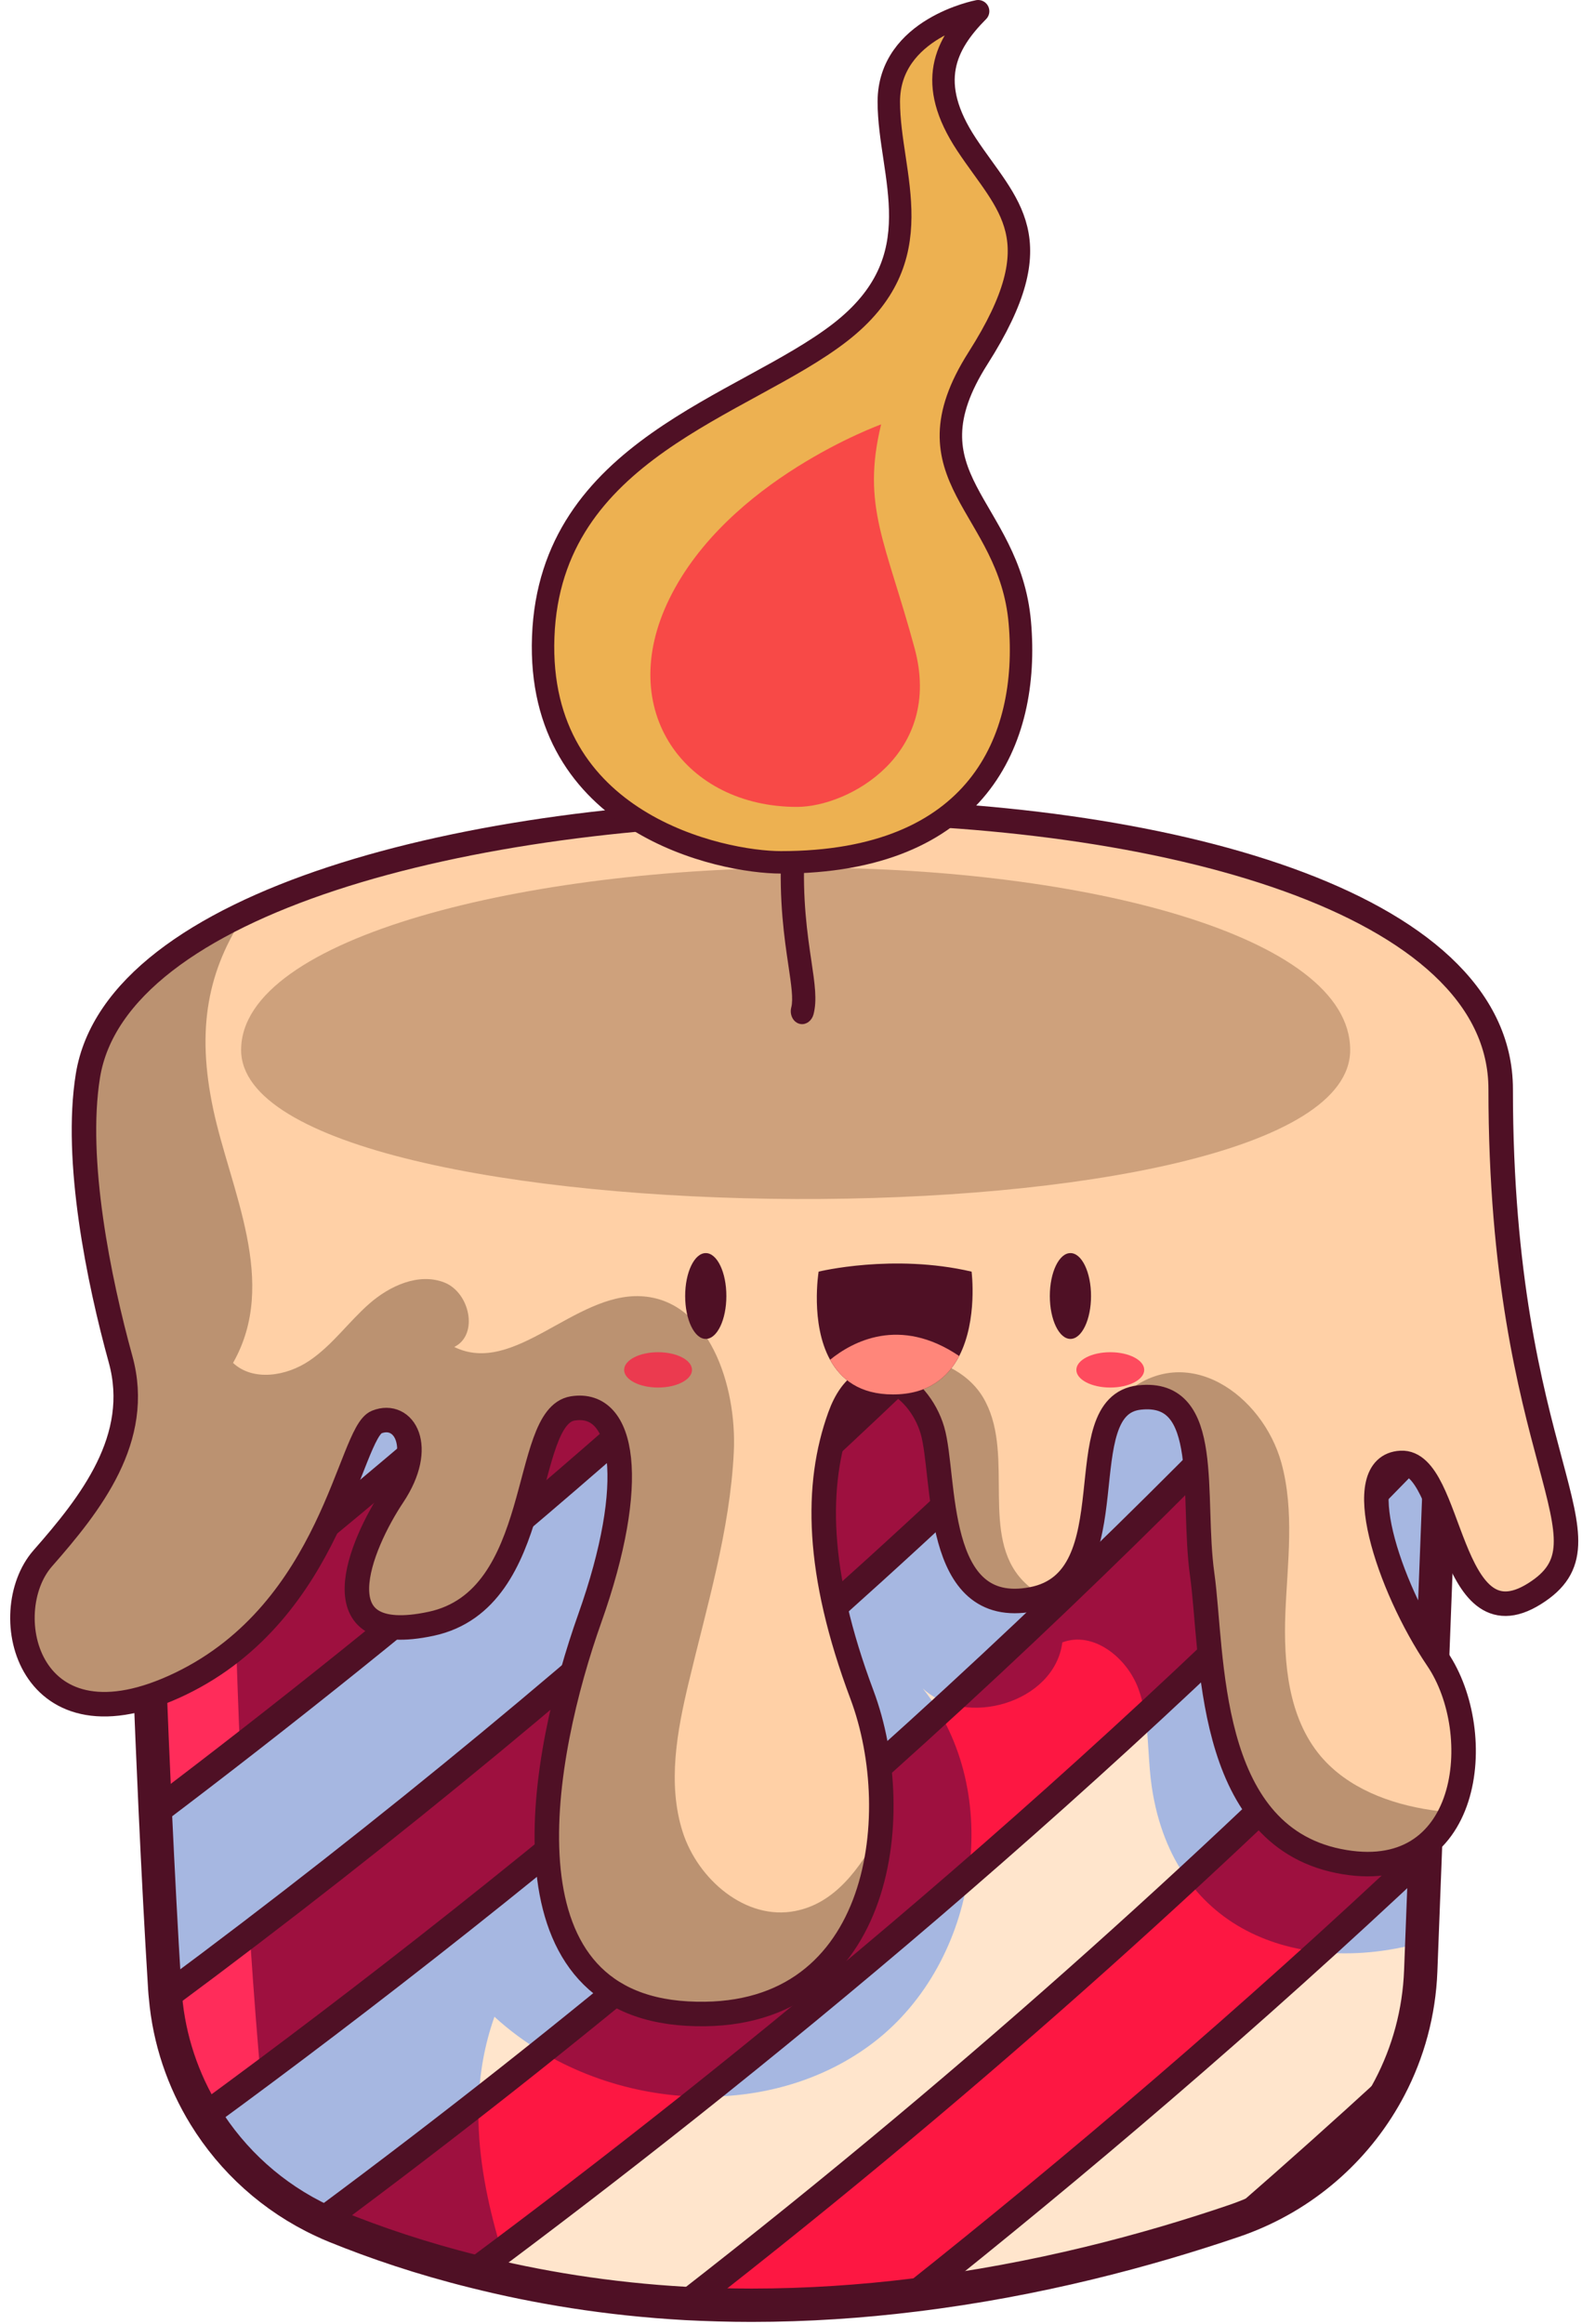
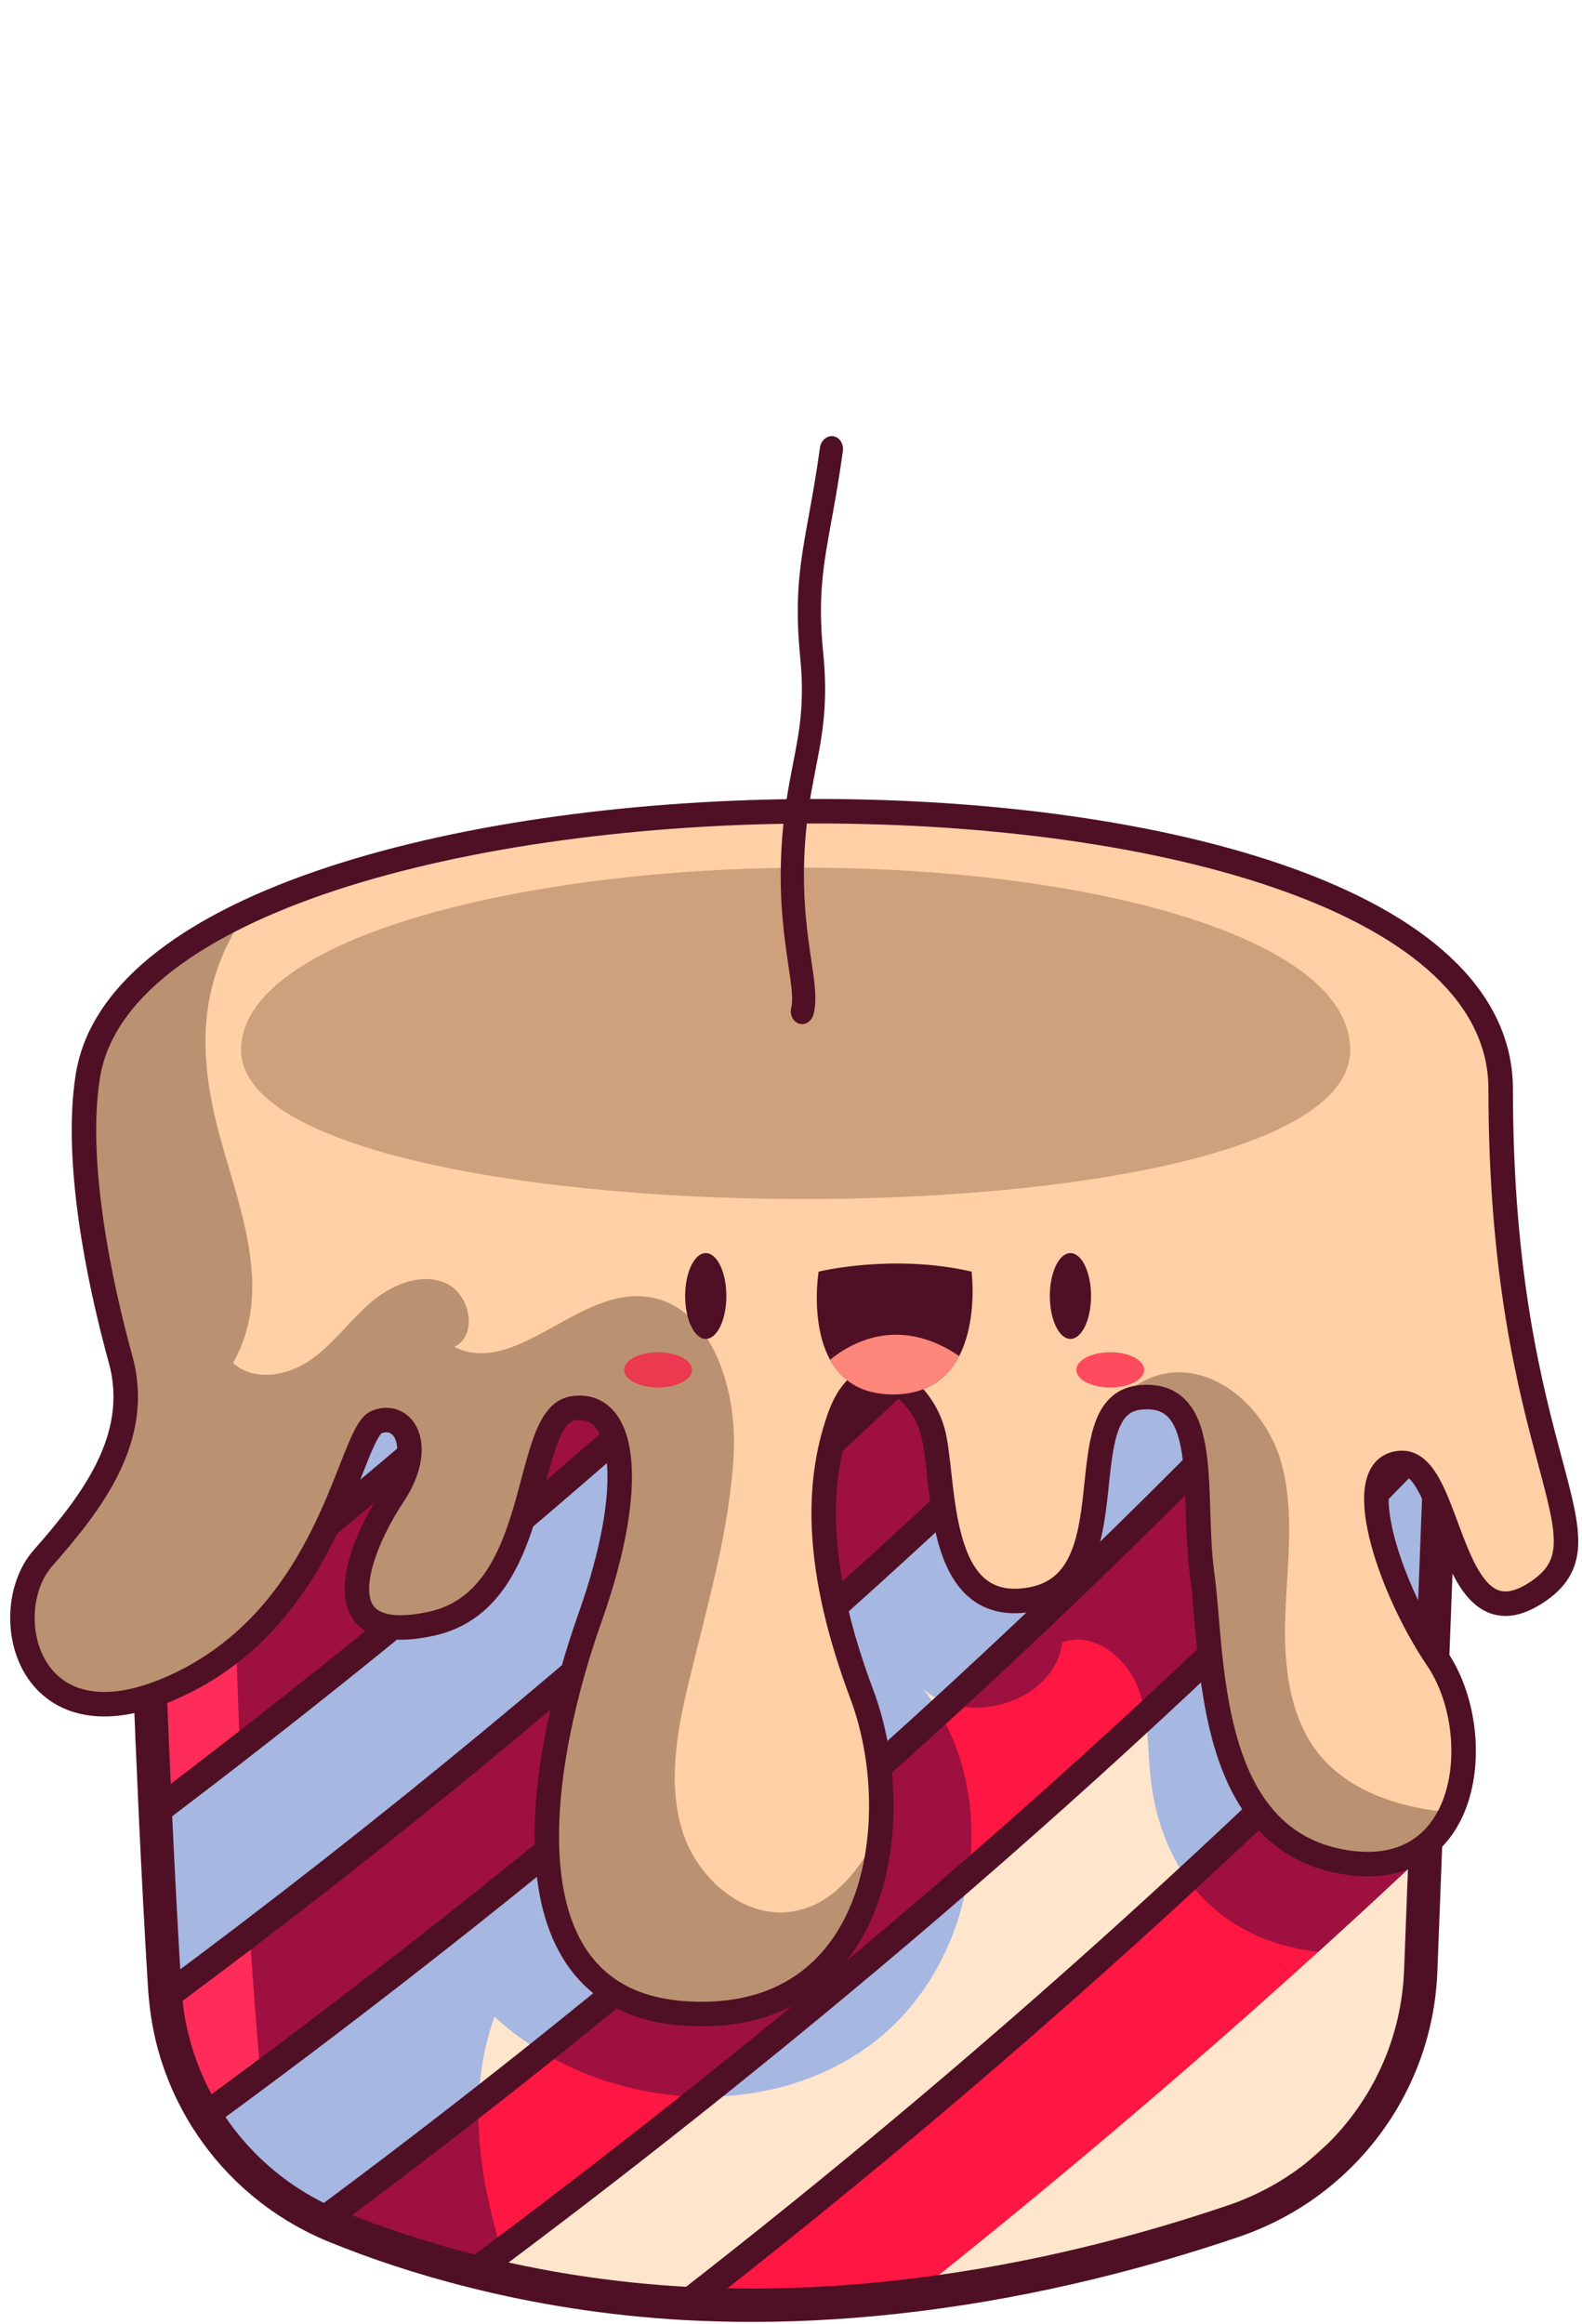
<svg xmlns="http://www.w3.org/2000/svg" width="141" height="207" viewBox="0 0 141 207" fill="none">
  <path d="M129.716 94.597L129.258 106.53L128.483 126.946L127.741 146.161L127.031 165.038L126.725 173.008L126.627 175.541C126.485 179.253 125.513 182.79 123.865 185.934C121.157 191.098 116.627 195.247 110.971 197.441C110.644 197.572 110.305 197.692 109.967 197.812C102.357 200.399 92.499 203.074 81.439 204.417C76.811 204.985 71.963 205.312 66.984 205.312C64.998 205.312 63.054 205.257 61.166 205.159C55.467 204.842 50.258 204.089 45.542 203.063C44.417 202.834 43.327 202.583 42.267 202.31C37.562 201.153 33.425 199.733 29.909 198.314C29.505 198.139 29.122 197.976 28.73 197.79C27.125 197.037 25.63 196.131 24.253 195.071C21.852 193.248 19.82 190.988 18.248 188.444C16.317 185.3 15.082 181.686 14.743 177.865C14.722 177.636 14.7 177.396 14.688 177.177C14.373 172.035 14.1 166.718 13.848 161.412C13.639 157.078 13.466 152.743 13.302 148.464C13.072 142.645 12.898 136.957 12.723 131.574C12.111 109.935 11.959 93.155 11.959 93.155L20.595 93.264L56.885 93.712L75.456 93.941L90.805 94.126L108.295 94.334L122.87 94.52L129.716 94.597Z" fill="#FD1742" />
  <path opacity="0.43" d="M129.716 94.597L129.258 106.53L128.483 126.946L127.741 146.161L127.031 165.038L126.725 173.008C116.233 175.956 104.628 172.397 102.652 159.132C102.226 156.217 102.488 153.171 101.462 150.409C100.447 147.636 97.433 145.234 94.683 146.282C93.984 151.675 86.035 153.935 82.248 150.387C89.585 159.525 87.269 174.722 77.87 181.906C68.132 189.363 53.108 187.911 44.069 179.624C41.361 187.299 42.856 195.16 45.542 203.064C44.417 202.835 43.327 202.584 42.267 202.311C37.562 201.154 33.425 199.734 29.909 198.315C29.505 198.14 29.122 197.977 28.73 197.791C24.329 195.739 20.716 192.452 18.248 188.446C16.317 185.302 15.082 181.688 14.743 177.867C14.722 177.638 14.7 177.398 14.688 177.179C14.373 172.037 14.1 166.72 13.848 161.414C13.639 157.08 13.466 152.745 13.302 148.466C13.072 142.647 12.898 136.959 12.723 131.576C12.111 109.937 11.959 93.157 11.959 93.157L56.885 93.714L75.456 93.943L90.805 94.128L108.295 94.336L122.87 94.522L129.716 94.597Z" fill="#22073A" />
  <path d="M24.253 195.072C21.851 193.249 19.82 190.989 18.247 188.445C16.316 185.301 15.082 181.687 14.742 177.866C14.72 177.637 14.698 177.397 14.688 177.178C14.371 172.036 14.098 166.719 13.847 161.413C13.639 157.079 13.464 152.744 13.3 148.465C13.072 142.646 12.896 136.958 12.722 131.575C12.111 109.936 11.957 93.156 11.957 93.156L20.593 93.265C20.267 122.59 20.66 163.487 24.253 195.072Z" fill="#FF2C5A" />
  <path d="M129.716 94.597L129.258 106.53C117.969 119.162 103.034 134.741 84.529 151.718C84.256 151.98 83.972 152.231 83.699 152.482C73.054 162.231 61.242 172.418 48.282 182.756C46.426 184.23 44.559 185.715 42.659 187.178C38.15 190.715 33.499 194.253 28.728 197.79C24.328 195.738 20.715 192.451 18.247 188.445C45.552 168.488 87.366 134.905 122.87 94.521L129.716 94.597Z" fill="#FFE5CC" />
  <path d="M128.482 126.946L127.74 146.161C121.113 152.864 113.798 159.972 105.796 167.341C92.728 179.416 77.836 192.2 61.165 205.16C55.466 204.843 50.258 204.09 45.542 203.064C45.105 202.977 44.68 202.878 44.254 202.78C43.588 202.638 42.922 202.474 42.267 202.31C43.075 201.71 43.883 201.109 44.712 200.487C50.236 196.349 56.208 191.764 62.497 186.742C70.052 180.726 78.066 174.099 86.308 166.959V166.948C91.494 162.45 96.767 157.745 102.073 152.843C110.894 144.698 119.781 136.04 128.482 126.946Z" fill="#FFE5CC" />
  <path d="M127.03 165.037L126.724 173.007L126.626 175.54C126.484 179.252 125.512 182.789 123.864 185.933C119.737 189.711 115.436 193.564 110.97 197.44C110.643 197.571 110.304 197.691 109.966 197.811C102.356 200.398 92.498 203.073 81.438 204.416C92.683 195.485 104.954 185.212 117.488 173.847H117.499C120.666 170.976 123.843 168.04 127.03 165.037Z" fill="#FFE5CC" />
  <path d="M108.296 94.335C87.083 117.24 55.782 147.482 14.743 177.865C14.721 177.636 14.699 177.396 14.688 177.177C14.372 172.035 14.099 166.718 13.847 161.412C35.726 144.872 64.013 121.574 90.805 94.127L108.296 94.335Z" fill="#FFE5CC" />
  <path d="M75.456 93.942C58.698 110.548 37.954 129.337 13.302 148.464C13.073 142.645 12.898 136.957 12.723 131.574C26.337 120.809 41.534 108.036 56.885 93.712L75.456 93.942Z" fill="#FFE5CC" />
  <path opacity="0.42" d="M75.457 93.942C58.699 110.548 37.955 129.337 13.303 148.464C13.073 142.645 12.899 136.957 12.723 131.574C12.113 109.935 11.96 93.155 11.96 93.155L56.886 93.712L75.457 93.942Z" fill="#2C78FF" />
  <path opacity="0.42" d="M14.743 177.866C14.721 177.637 14.699 177.397 14.688 177.178C14.372 172.036 14.099 166.719 13.847 161.413C35.726 144.873 64.013 121.575 90.805 94.128L108.295 94.336C87.083 117.24 55.782 147.482 14.743 177.866Z" fill="#2C78FF" />
  <path opacity="0.42" d="M62.498 186.742C70.053 180.726 78.067 174.099 86.308 166.959C85.468 172.778 82.541 178.324 77.87 181.905C73.481 185.268 68.011 186.818 62.498 186.742Z" fill="#2C78FF" />
  <path opacity="0.42" d="M44.712 200.487C44.974 201.35 45.247 202.201 45.542 203.064C45.105 202.977 44.681 202.878 44.255 202.78C43.589 202.638 42.922 202.474 42.267 202.31C43.075 201.709 43.883 201.109 44.712 200.487Z" fill="#2C78FF" />
-   <path opacity="0.42" d="M117.5 173.848C120.666 170.977 123.843 168.04 127.031 165.038L126.725 173.008C123.658 173.87 120.492 174.175 117.5 173.848Z" fill="#2C78FF" />
  <path opacity="0.42" d="M128.482 126.946L127.74 146.161C121.113 152.864 113.798 159.972 105.796 167.341C104.257 165.19 103.143 162.461 102.652 159.131C102.346 157.057 102.39 154.906 102.073 152.842C110.894 144.698 119.781 136.04 128.482 126.946Z" fill="#2C78FF" />
  <path opacity="0.42" d="M129.717 94.597L129.259 106.53C117.97 119.162 103.035 134.741 84.529 151.718C83.689 151.434 82.903 150.998 82.248 150.386C82.783 151.052 83.274 151.751 83.7 152.482C73.055 162.231 61.242 172.418 48.282 182.756C46.776 181.85 45.367 180.813 44.069 179.623C43.184 182.123 42.748 184.645 42.661 187.178C38.152 190.715 33.501 194.253 28.73 197.79C24.33 195.738 20.716 192.451 18.248 188.445C45.553 168.488 87.368 134.905 122.872 94.521L129.717 94.597Z" fill="#2C78FF" />
  <path d="M129.714 94.602L129.263 106.525L128.479 126.951L127.743 146.166L127.03 165.036L126.626 175.546C126.484 179.251 125.51 182.79 123.859 185.937C121.151 191.103 116.627 195.248 110.974 197.444C110.642 197.575 110.309 197.694 109.965 197.812C102.353 200.401 92.496 203.073 81.44 204.415C76.808 204.985 71.963 205.317 66.987 205.317C64.992 205.317 63.056 205.258 61.168 205.163C54.114 204.771 47.796 203.702 42.262 202.313C37.559 201.149 33.427 199.736 29.912 198.311C29.508 198.145 29.116 197.978 28.724 197.788C24.33 195.734 20.72 192.456 18.25 188.442C16.314 185.295 15.079 181.685 14.747 177.861C14.723 177.635 14.699 177.398 14.687 177.172C14.366 172.03 14.093 166.721 13.844 161.413C13.642 157.078 13.464 152.744 13.298 148.469C13.072 142.65 12.894 136.962 12.728 131.57C12.11 109.933 11.956 93.153 11.956 93.153L56.881 93.711L75.454 93.937L90.809 94.127L108.29 94.341L122.873 94.519L129.714 94.602Z" stroke="#4F1025" stroke-width="2.969" stroke-miterlimit="10" stroke-linecap="round" stroke-linejoin="round" />
  <path d="M129.714 94.602L129.263 106.525C108.231 130.05 74.552 163.836 28.726 197.788C24.331 195.734 20.721 192.456 18.252 188.442C45.553 168.491 87.368 134.907 122.875 94.518L129.714 94.602Z" stroke="#4F1025" stroke-width="2.375" stroke-miterlimit="10" stroke-linecap="round" stroke-linejoin="round" />
  <path d="M128.48 126.951L127.744 146.166C110.275 163.825 88.044 184.275 61.17 205.164C54.116 204.772 47.797 203.703 42.264 202.314C65.777 184.856 98.328 158.492 128.48 126.951Z" stroke="#4F1025" stroke-width="2.375" stroke-miterlimit="10" stroke-linecap="round" stroke-linejoin="round" />
-   <path d="M127.031 165.036L126.627 175.546C126.485 179.251 125.511 182.79 123.86 185.937C119.739 189.714 115.44 193.561 110.975 197.444C110.643 197.575 110.31 197.694 109.966 197.812C102.354 200.401 92.497 203.073 81.441 204.415C95.525 193.228 111.237 179.928 127.031 165.036Z" stroke="#4F1025" stroke-width="2.375" stroke-miterlimit="10" stroke-linecap="round" stroke-linejoin="round" />
  <path d="M108.291 94.341C87.081 117.237 55.777 147.484 14.748 177.862C14.724 177.636 14.7 177.399 14.688 177.173C14.367 172.031 14.095 166.722 13.845 161.414C35.733 144.871 64.019 121.572 90.811 94.127L108.291 94.341Z" stroke="#4F1025" stroke-width="2.375" stroke-miterlimit="10" stroke-linecap="round" stroke-linejoin="round" />
  <path d="M75.456 93.937C58.699 110.551 37.953 129.338 13.299 148.47C13.072 142.651 12.895 136.963 12.729 131.571C26.337 120.812 41.538 108.034 56.882 93.712L75.456 93.937Z" stroke="#4F1025" stroke-width="2.375" stroke-miterlimit="10" stroke-linecap="round" stroke-linejoin="round" />
  <path d="M136.758 141.947C128.985 146.805 129.476 130.058 124.858 130.298C120.251 130.538 123.679 141.226 128.122 147.777C130.6 151.434 131.266 157.352 129.301 161.457C127.751 164.71 124.541 166.817 119.279 165.748C107.379 163.313 108.132 147.297 107.15 140.255C106.167 133.213 108.111 123.737 101.549 124.468C97.848 124.883 98.11 130.025 97.433 134.73C96.963 138.016 96.036 141.095 92.957 142.165C92.651 142.285 92.335 142.372 91.985 142.438C83.098 144.13 84.31 131.509 83.098 127.383C81.886 123.256 77.028 120.101 74.844 126.171C74.571 126.913 74.342 127.689 74.156 128.497C72.737 134.196 73.228 141.347 76.82 150.933C78.163 154.514 78.807 158.892 78.447 163.139C77.737 171.862 72.846 179.996 61.252 179.341C44.013 178.369 48.249 156.272 52.562 144.132C56.875 132.002 55.663 124.71 51.055 125.441C46.437 126.172 48.62 142.44 38.423 144.623C28.226 146.806 32.113 137.581 35.028 133.214C37.943 128.836 36 125.681 33.565 126.652C31.141 127.624 29.689 143.411 16.086 149.961C2.494 156.522 -0.454 143.651 3.815 138.792C8.073 133.934 12.691 128.115 10.748 121.073C8.805 114.031 6.621 103.343 7.833 95.821C8.794 89.86 14.056 85.002 21.938 81.279C54.942 65.656 133.756 69.957 133.756 97.011C133.756 130.516 144.531 137.099 136.758 141.947Z" fill="#FFD0A6" />
-   <path opacity="0.54" d="M92.957 142.165C92.651 142.285 92.335 142.372 91.985 142.438C83.098 144.13 84.31 131.509 83.098 127.383C81.886 123.256 77.028 120.101 74.844 126.171C74.571 126.913 74.342 127.689 74.156 128.497C74.025 126.903 74.123 125.527 74.571 124.523C76.918 119.173 85.412 120.014 87.847 124.872C90.391 129.796 87.345 136.816 91.177 140.801C91.701 141.346 92.313 141.783 92.957 142.165Z" fill="#825F45" />
  <path opacity="0.54" d="M129.302 161.456C127.752 164.709 124.542 166.816 119.28 165.747C107.38 163.312 108.133 147.296 107.151 140.254C106.168 133.212 108.111 123.736 101.549 124.467C97.849 124.882 98.111 130.024 97.433 134.729C97.248 130.842 97.019 126.901 100.218 124.161C105.808 119.357 112.533 124.27 114.203 130.275C115.393 134.598 114.748 139.173 114.562 143.66C114.387 148.136 114.825 152.984 117.707 156.412C120.12 159.261 123.865 160.67 127.566 161.216C128.145 161.304 128.724 161.369 129.302 161.456Z" fill="#825F45" />
  <path opacity="0.54" d="M78.447 163.138C77.737 171.861 72.846 179.995 61.252 179.34C44.013 178.368 48.249 156.271 52.562 144.131C56.875 132.001 55.663 124.709 51.055 125.44C46.437 126.171 48.62 142.439 38.423 144.622C28.226 146.805 32.113 137.58 35.028 133.213C37.943 128.835 36 125.68 33.565 126.651C31.141 127.623 29.689 143.41 16.086 149.96C2.494 156.521 -0.454 143.65 3.815 138.791C8.073 133.933 12.691 128.114 10.748 121.072C8.805 114.03 6.621 103.342 7.833 95.82C8.794 89.859 14.056 85.001 21.938 81.278C18.477 86.398 17.495 91.672 19.001 98.779C20.54 106.017 24.864 114.195 20.77 121.389C22.56 123.059 25.541 122.568 27.572 121.192C29.603 119.827 31.044 117.764 32.889 116.137C34.723 114.521 37.322 113.331 39.603 114.226C41.885 115.121 42.682 118.888 40.487 119.969C45.826 122.578 51.186 115.154 57.115 115.449C63.12 115.733 65.696 123.332 65.401 129.336C65.063 136.312 62.999 143.059 61.383 149.85C60.335 154.217 59.483 158.857 60.837 163.137C62.191 167.406 66.492 171.085 70.892 170.201C74.44 169.503 76.602 166.446 78.447 163.138Z" fill="#825F45" />
  <path d="M7.834 95.819C12.822 64.898 133.752 63.5 133.752 97.007C133.752 130.513 144.529 137.095 136.76 141.951C128.99 146.807 129.476 130.054 124.863 130.297C120.25 130.54 123.682 141.223 128.123 147.779C132.565 154.334 131.176 168.174 119.278 165.746C107.381 163.318 108.134 147.293 107.151 140.252C106.167 133.211 108.11 123.742 101.554 124.47C94.999 125.198 100.87 140.738 91.987 142.437C83.102 144.137 84.316 131.511 83.102 127.384C81.888 123.256 77.031 120.1 74.847 126.17C72.662 132.24 72.725 140.009 76.822 150.936C80.916 161.862 78.489 180.315 61.251 179.343C44.011 178.372 48.252 156.277 52.566 144.137C56.88 131.997 55.666 124.713 51.053 125.441C46.441 126.17 48.626 142.437 38.428 144.622C28.23 146.807 32.115 137.581 35.029 133.211C37.944 128.841 36.001 125.684 33.572 126.655C31.145 127.626 29.688 143.408 16.09 149.964C2.493 156.52 -0.455 143.651 3.811 138.795C8.078 133.939 12.691 128.112 10.748 121.071C8.805 114.029 6.619 103.345 7.834 95.819Z" stroke="#4F1025" stroke-width="2.183" stroke-miterlimit="10" stroke-linecap="round" stroke-linejoin="round" />
  <path d="M21.491 93.517C21.491 110.846 120.339 111.584 120.339 93.517C120.339 83.298 96.482 77.329 72.209 77.284C47.073 77.236 21.491 83.467 21.491 93.517Z" fill="#CEA17C" />
  <path d="M71.402 91.212C71.339 91.206 71.275 91.193 71.212 91.173C70.666 90.999 70.359 90.347 70.525 89.718C70.715 88.998 70.52 87.687 70.274 86.027C69.912 83.59 69.416 80.253 69.641 75.789C69.807 72.48 70.273 70.101 70.683 68.003C71.244 65.136 71.729 62.659 71.318 58.525C70.778 53.099 71.326 50.089 72.085 45.924C72.396 44.215 72.749 42.278 73.08 39.872C73.17 39.223 73.709 38.774 74.263 38.852C74.827 38.937 75.212 39.532 75.123 40.179C74.784 42.644 74.426 44.612 74.11 46.347C73.364 50.443 72.872 53.148 73.374 58.196C73.824 62.727 73.279 65.513 72.702 68.462C72.29 70.569 71.863 72.748 71.707 75.864C71.496 80.061 71.969 83.245 72.315 85.572C72.619 87.614 72.838 89.091 72.505 90.349C72.355 90.906 71.886 91.259 71.402 91.212Z" fill="#4F1025" />
-   <path d="M69.6 76.805C87.064 76.805 91.809 65.992 90.896 55.462C89.984 44.931 80.356 42.602 87.177 31.889C93.998 21.175 89.801 18.39 86.151 12.875C82.501 7.36 84.241 3.957 87.177 1C87.177 1 79.217 2.51 79.217 9.063C79.217 15.616 83.394 23.028 74.846 29.632C66.298 36.235 49.045 40.022 48.416 56.714C47.787 73.405 64.335 76.805 69.6 76.805Z" fill="#EDB151" stroke="#4F1025" stroke-width="2" stroke-miterlimit="10" stroke-linecap="round" stroke-linejoin="round" />
-   <path opacity="0.67" d="M71.029 71.867C75.665 71.867 84.071 67.17 81.516 57.735C78.961 48.3 76.764 45.096 78.532 37.8C78.532 37.8 64.863 42.72 59.658 53.332C54.741 63.355 61.151 71.867 71.029 71.867Z" fill="#FD1742" />
  <path d="M64.739 115.429C64.739 117.54 63.917 119.251 62.903 119.251C61.889 119.251 61.067 117.54 61.067 115.429C61.067 113.318 61.889 111.607 62.903 111.607C63.917 111.607 64.739 113.318 64.739 115.429Z" fill="#4F1025" />
  <path d="M97.241 115.429C97.241 117.54 96.419 119.251 95.405 119.251C94.391 119.251 93.569 117.54 93.569 115.429C93.569 113.318 94.391 111.607 95.405 111.607C96.42 111.607 97.241 113.318 97.241 115.429Z" fill="#4F1025" />
  <path d="M85.49 120.776C84.504 122.676 82.735 124.196 79.588 124.196C76.631 124.196 74.945 122.854 73.983 121.108C72.202 117.878 72.962 113.258 72.962 113.258C72.962 113.258 79.6 111.631 86.595 113.258C86.595 113.258 87.152 117.557 85.49 120.776Z" fill="#4F1025" />
  <path d="M85.49 120.776C84.504 122.676 82.735 124.196 79.588 124.196C76.631 124.196 74.945 122.854 73.983 121.108C75.942 119.517 80.181 117.177 85.49 120.776Z" fill="#FF867A" />
  <g opacity="0.72">
    <path d="M61.676 122.009C61.676 122.877 60.322 123.582 58.652 123.582C56.982 123.582 55.628 122.878 55.628 122.009C55.628 121.14 56.982 120.436 58.652 120.436C60.322 120.436 61.676 121.14 61.676 122.009Z" fill="#FD1742" />
    <path d="M101.981 122.009C101.981 122.877 100.627 123.582 98.957 123.582C97.287 123.582 95.933 122.878 95.933 122.009C95.933 121.14 97.287 120.436 98.957 120.436C100.627 120.436 101.981 121.14 101.981 122.009Z" fill="#FD1742" />
  </g>
</svg>